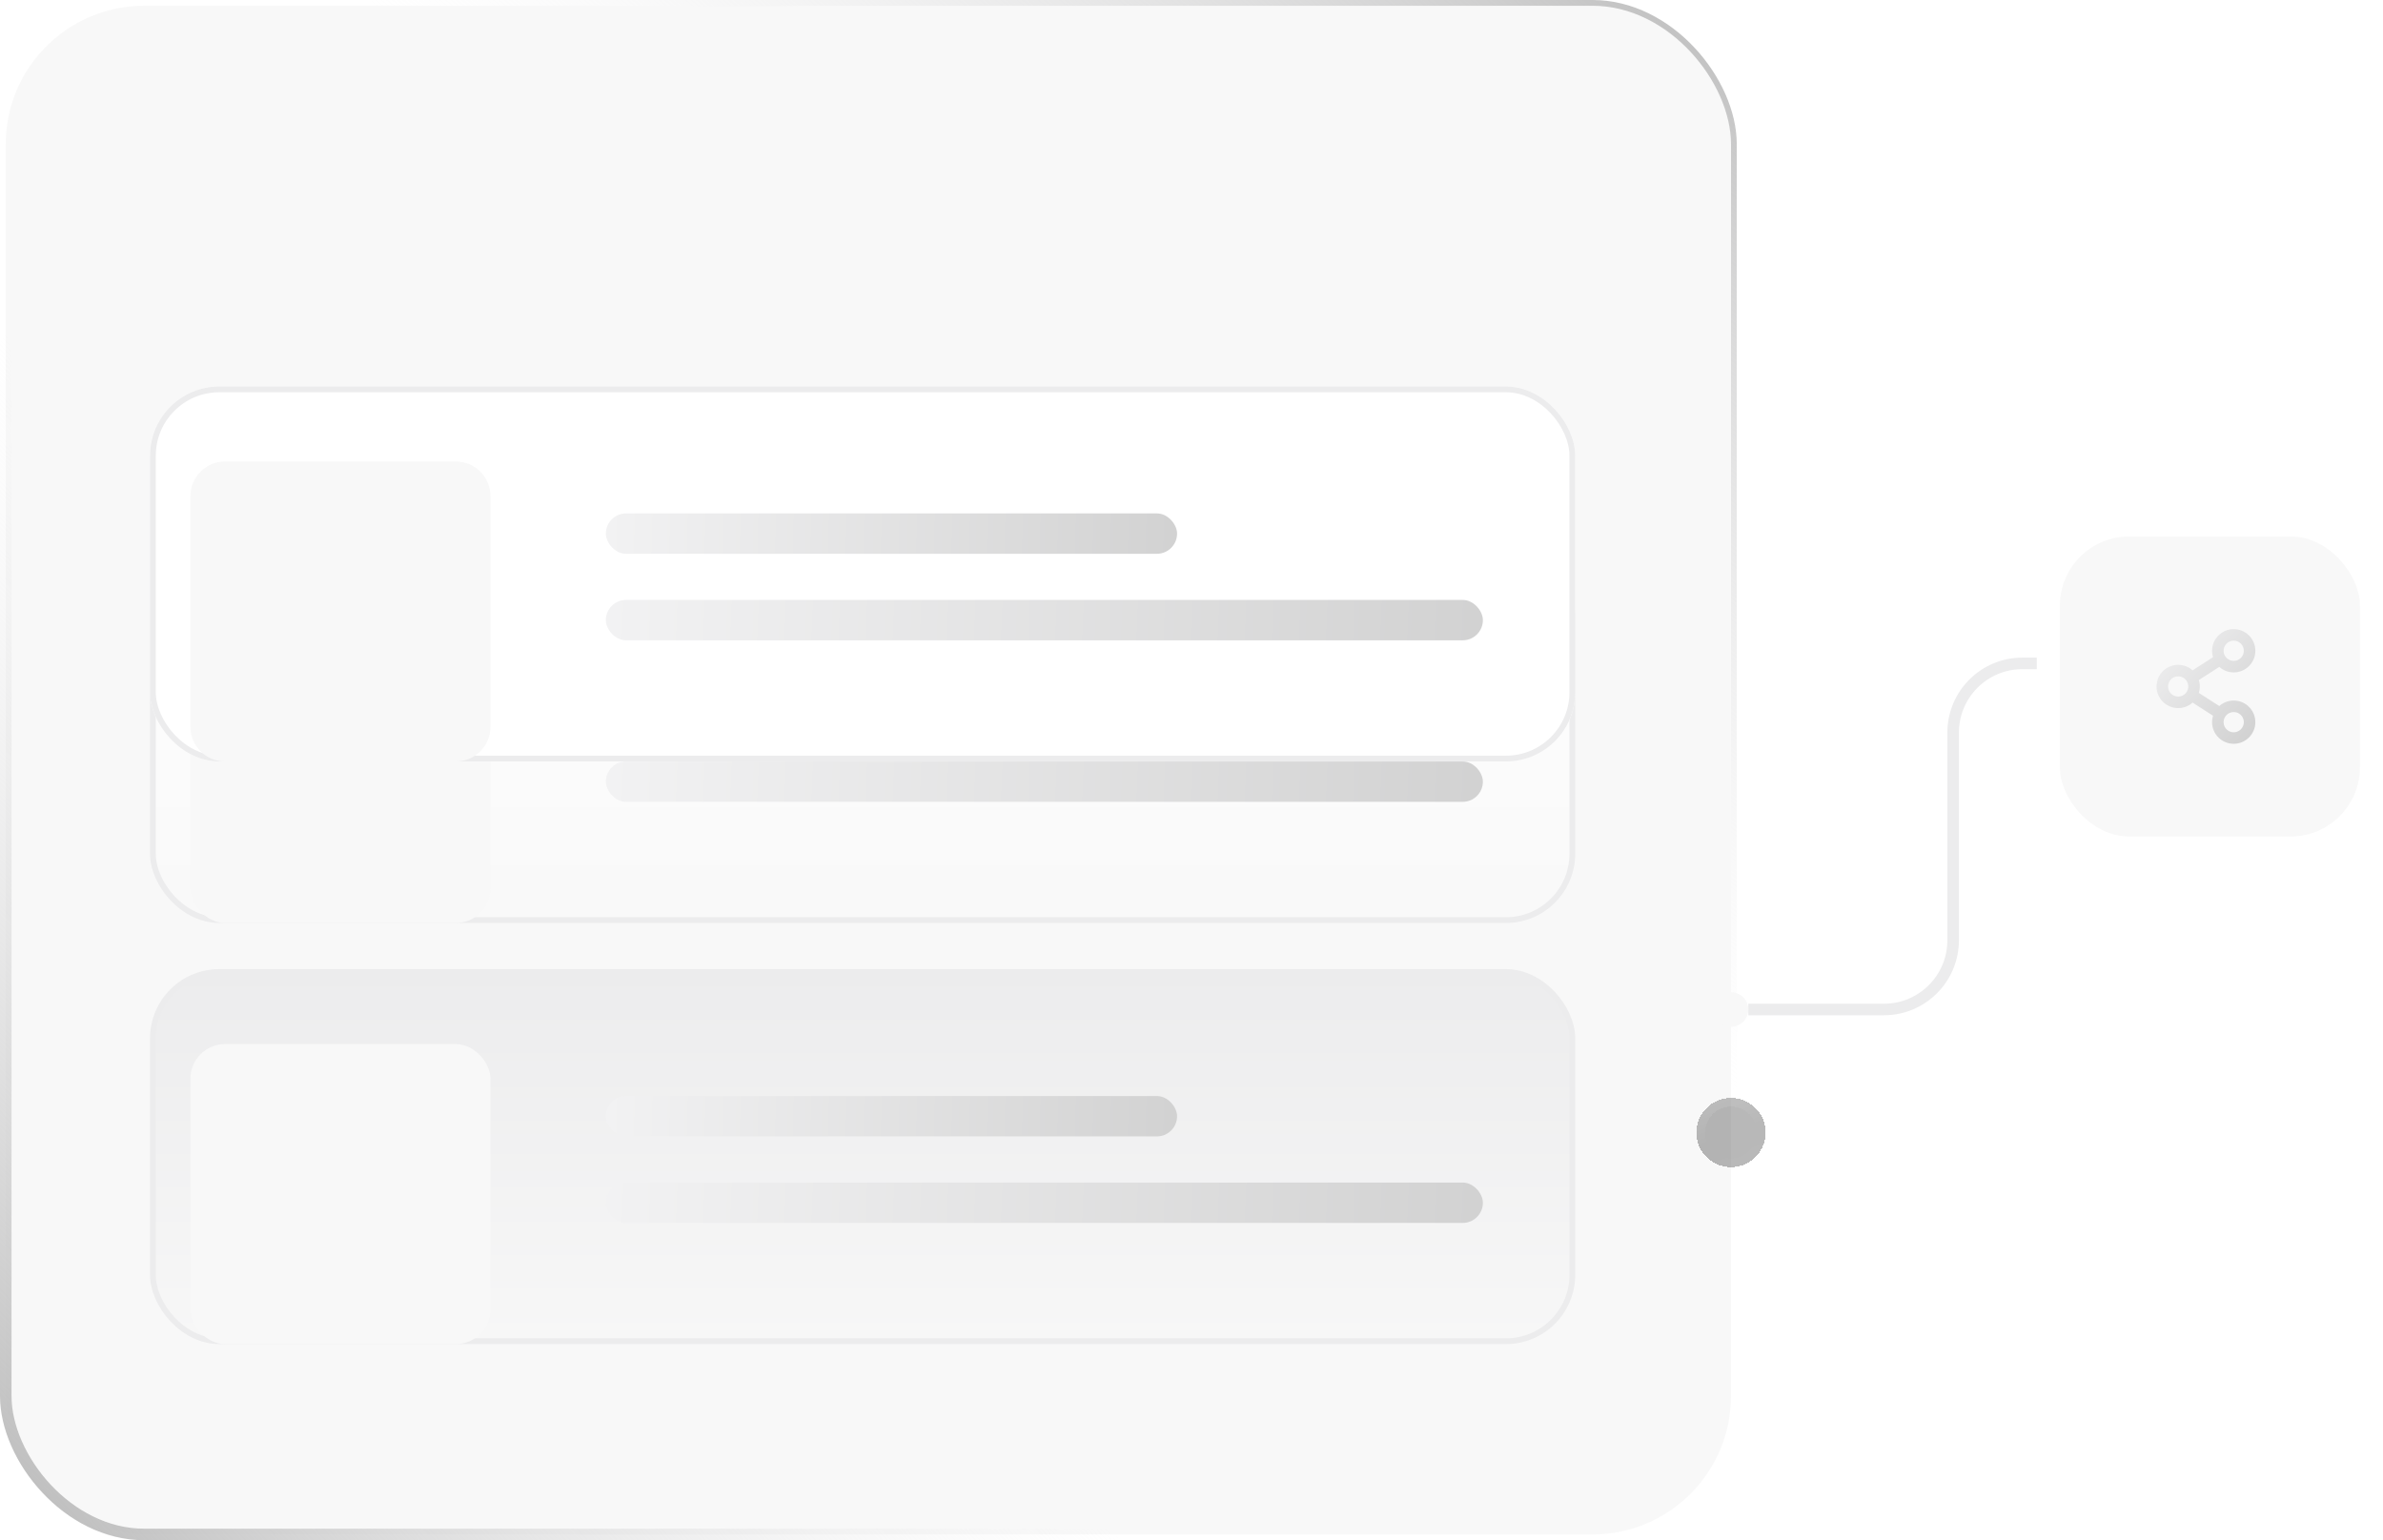
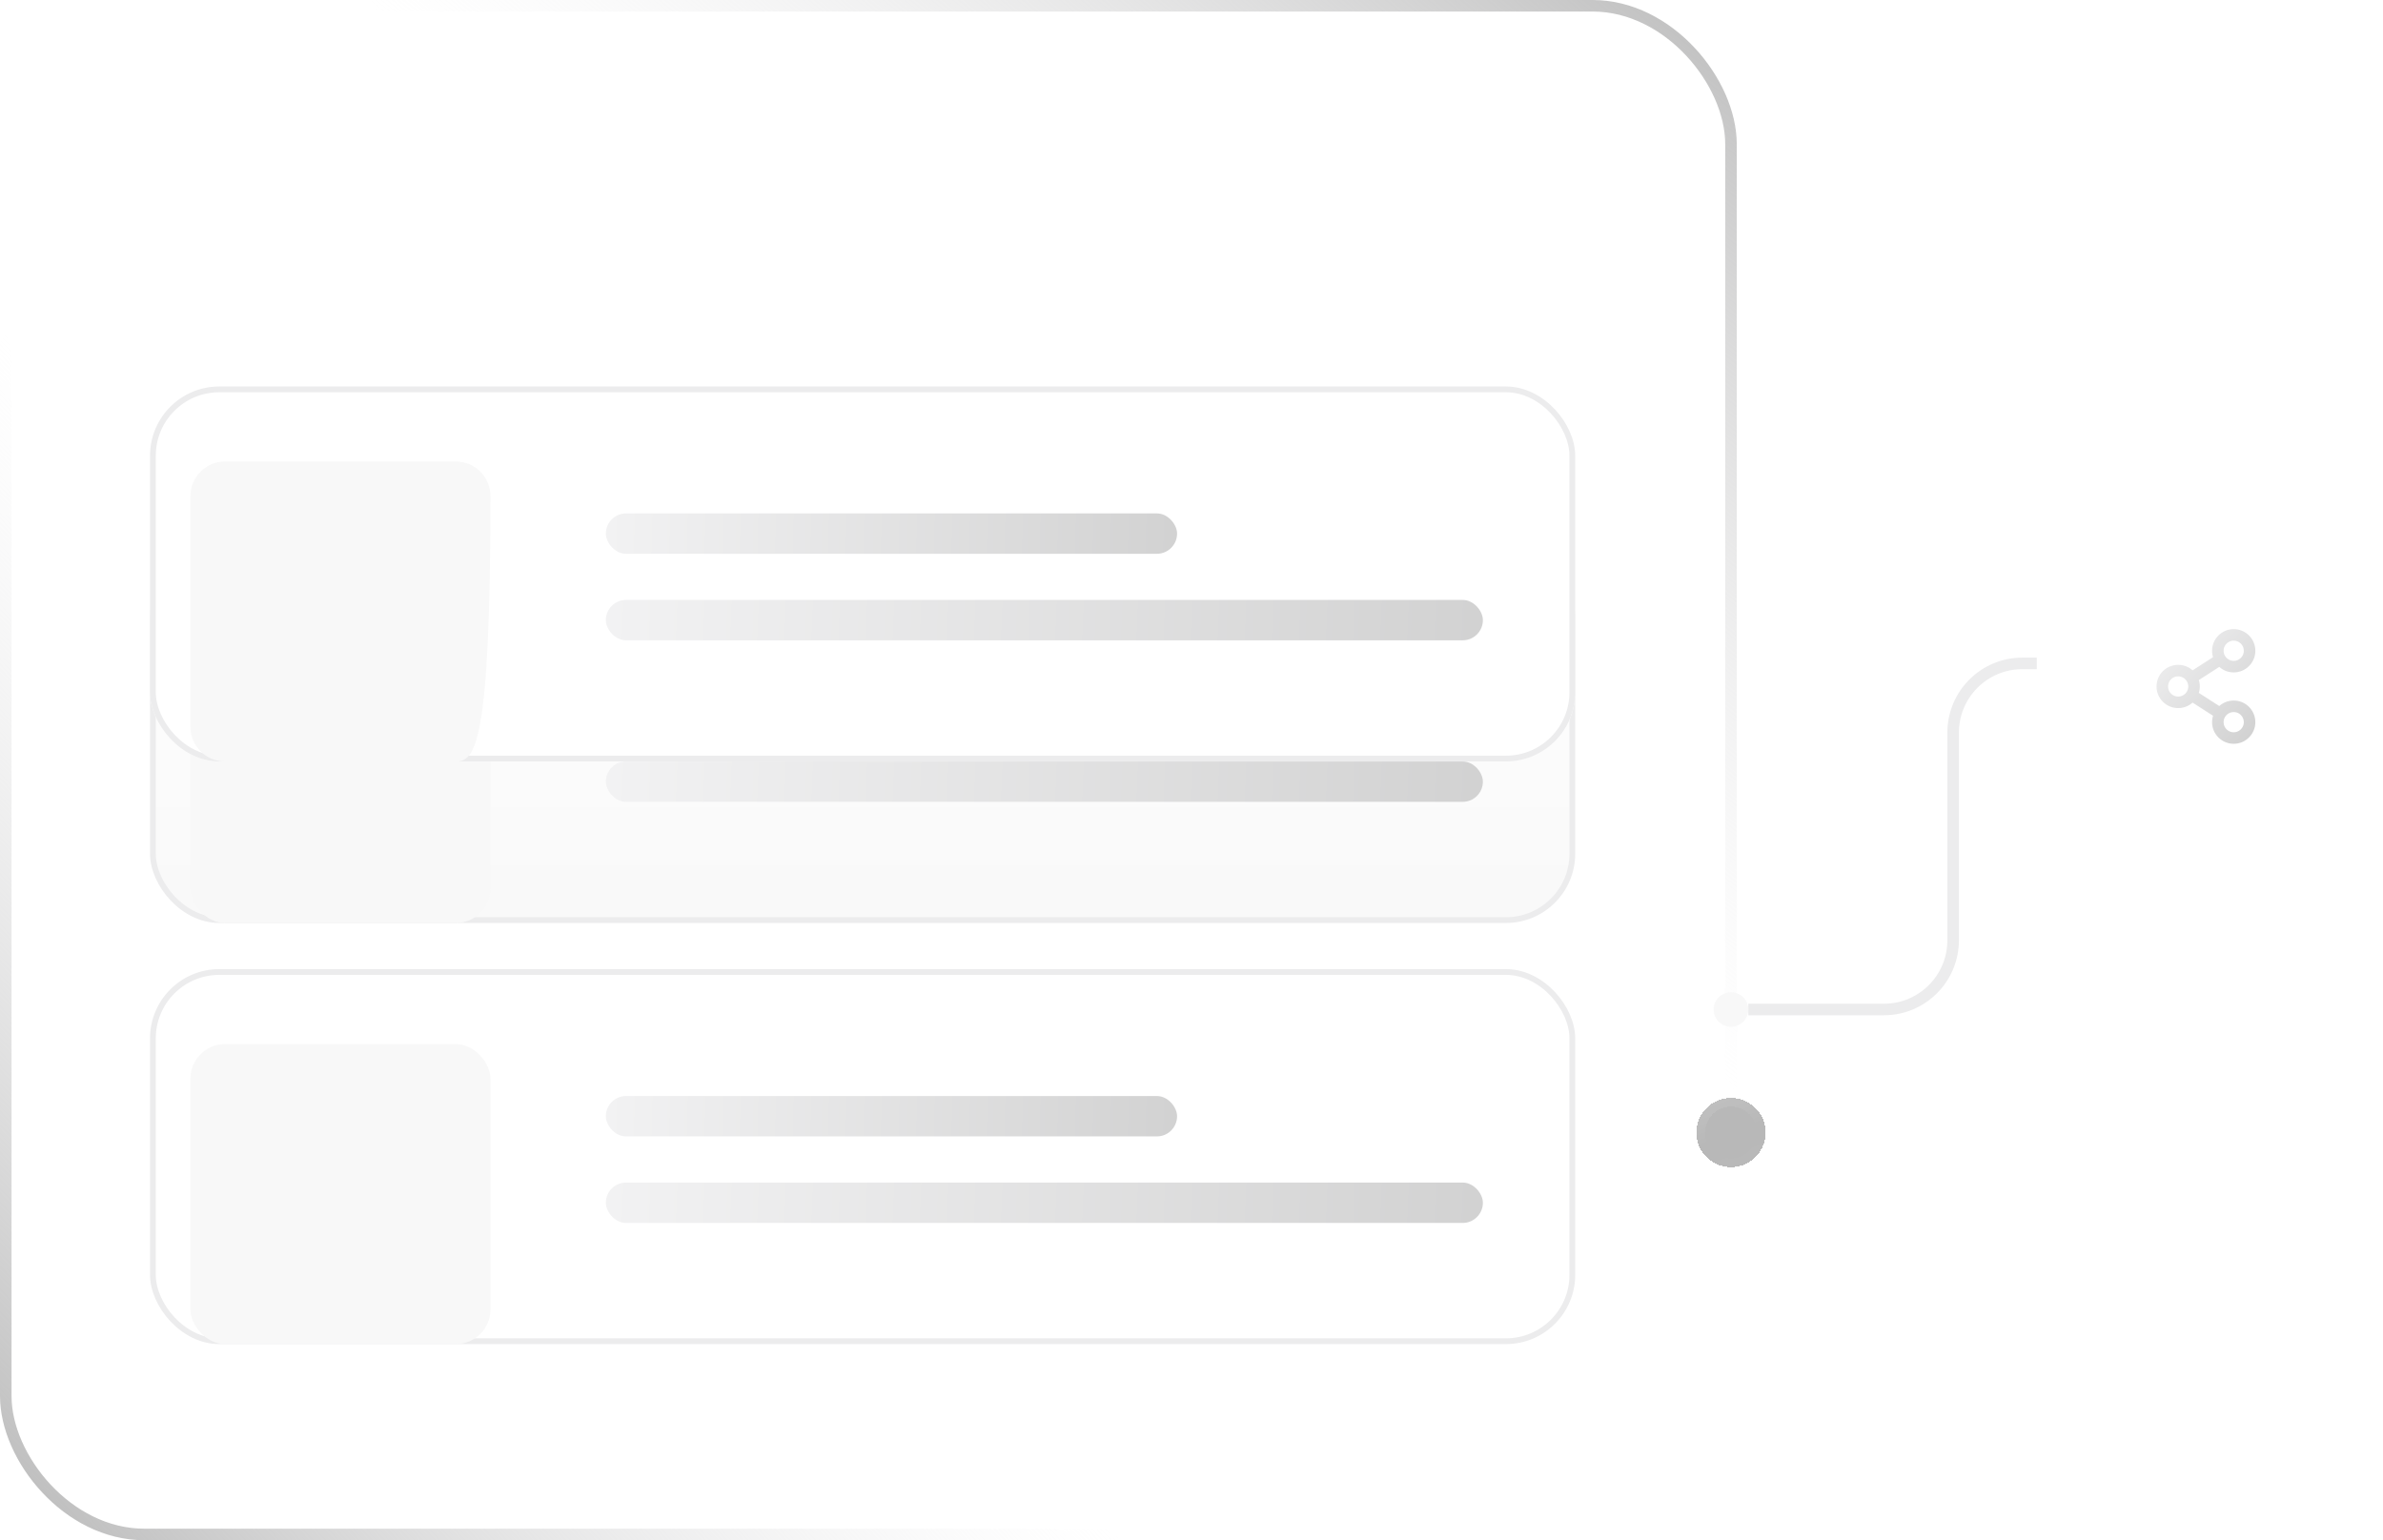
<svg xmlns="http://www.w3.org/2000/svg" width="413" height="267" viewBox="0 0 413 267" fill="none">
  <rect x="1" y="1" width="299" height="265" rx="24" stroke="url(#paint0_linear_8139_23613)" stroke-width="2" />
-   <rect x="1" y="1" width="299" height="265" rx="24" fill="#F8F8F8" />
  <rect x="1" y="1" width="299" height="265" rx="24" stroke="url(#paint1_linear_8139_23613)" stroke-width="2" />
-   <rect x="26.5" y="168.5" width="246" height="64" rx="11.5" fill="url(#paint2_linear_8139_23613)" />
  <rect x="26.5" y="168.5" width="246" height="64" rx="11.5" stroke="#ECECED" />
  <g filter="url(#filter0_ddd_8139_23613)">
    <rect x="33" y="175" width="52" height="52" rx="6" fill="#F8F8F8" />
  </g>
  <rect x="105" y="190" width="99" height="7" rx="3.5" fill="url(#paint3_linear_8139_23613)" />
  <rect x="105" y="205" width="152" height="7" rx="3.5" fill="url(#paint4_linear_8139_23613)" />
  <rect x="26.5" y="95.5" width="246" height="64" rx="11.5" fill="url(#paint5_linear_8139_23613)" />
  <rect x="26.5" y="95.5" width="246" height="64" rx="11.5" stroke="#ECECED" />
  <g filter="url(#filter1_ddd_8139_23613)">
    <rect x="33" y="102" width="52" height="52" rx="6" fill="#F8F8F8" />
  </g>
  <rect x="105" y="117" width="99" height="7" rx="3.5" fill="url(#paint6_linear_8139_23613)" />
  <rect x="105" y="132" width="152" height="7" rx="3.5" fill="url(#paint7_linear_8139_23613)" />
  <g filter="url(#filter2_dddd_8139_23613)">
    <rect x="26" y="22" width="247" height="65" rx="12" fill="white" />
    <rect x="26.5" y="22.5" width="246" height="64" rx="11.5" stroke="#ECECED" />
    <g filter="url(#filter3_ddd_8139_23613)">
-       <path d="M33 35C33 31.686 35.686 29 39 29H79C82.314 29 85 31.686 85 35V75C85 78.314 82.314 81 79 81H39C35.686 81 33 78.314 33 75V35Z" fill="#F8F8F8" />
+       <path d="M33 35C33 31.686 35.686 29 39 29H79C82.314 29 85 31.686 85 35C85 78.314 82.314 81 79 81H39C35.686 81 33 78.314 33 75V35Z" fill="#F8F8F8" />
    </g>
    <rect x="105" y="44" width="99" height="7" rx="3.5" fill="url(#paint8_linear_8139_23613)" />
    <rect x="105" y="59" width="152" height="7" rx="3.5" fill="url(#paint9_linear_8139_23613)" />
  </g>
  <path d="M353.5 115L350.5 115C343.873 115 338.5 120.373 338.5 127L338.5 163C338.5 169.627 333.127 175 326.5 175L303 175" stroke="#ECECED" stroke-width="2" />
  <g filter="url(#filter4_bdi_8139_23613)">
    <circle cx="300" cy="175" r="6" fill="#F8F8F8" fill-opacity="0.01" shape-rendering="crispEdges" />
    <circle cx="300" cy="175" r="6" fill="#121212" fill-opacity="0.3" shape-rendering="crispEdges" />
    <circle cx="300" cy="175" r="5.25" stroke="url(#paint10_linear_8139_23613)" stroke-opacity="0.25" stroke-width="1.5" shape-rendering="crispEdges" />
  </g>
  <circle cx="300" cy="175" r="3" fill="#F8F8F8" />
  <rect x="353.75" y="85.75" width="58.5" height="58.5" rx="15.25" stroke="white" stroke-width="1.5" />
  <g filter="url(#filter5_i_8139_23613)">
-     <rect x="357" y="89" width="52" height="52" rx="12" fill="#F8F8F8" />
    <path d="M384.812 110.299L379.813 113.513M379.813 116.487L384.812 119.701M380.25 115C380.25 116.519 379.019 117.75 377.5 117.75C375.981 117.75 374.75 116.519 374.75 115C374.75 113.481 375.981 112.25 377.5 112.25C379.019 112.25 380.25 113.481 380.25 115ZM389.875 121.188C389.875 122.706 388.644 123.938 387.125 123.938C385.606 123.938 384.375 122.706 384.375 121.188C384.375 119.669 385.606 118.438 387.125 118.438C388.644 118.438 389.875 119.669 389.875 121.188ZM389.875 108.812C389.875 110.331 388.644 111.562 387.125 111.562C385.606 111.562 384.375 110.331 384.375 108.812C384.375 107.294 385.606 106.062 387.125 106.062C388.644 106.062 389.875 107.294 389.875 108.812Z" stroke="url(#paint11_linear_8139_23613)" stroke-width="2" stroke-linecap="round" stroke-linejoin="round" />
  </g>
  <defs>
    <filter id="filter0_ddd_8139_23613" x="31.5" y="174" width="55" height="57.5" filterUnits="userSpaceOnUse" color-interpolation-filters="sRGB">
      <feFlood flood-opacity="0" result="BackgroundImageFix" />
      <feColorMatrix in="SourceAlpha" type="matrix" values="0 0 0 0 0 0 0 0 0 0 0 0 0 0 0 0 0 0 127 0" result="hardAlpha" />
      <feMorphology radius="1" operator="dilate" in="SourceAlpha" result="effect1_dropShadow_8139_23613" />
      <feOffset />
      <feComposite in2="hardAlpha" operator="out" />
      <feColorMatrix type="matrix" values="0 0 0 0 0 0 0 0 0 0 0 0 0 0 0 0 0 0 0.06 0" />
      <feBlend mode="normal" in2="BackgroundImageFix" result="effect1_dropShadow_8139_23613" />
      <feColorMatrix in="SourceAlpha" type="matrix" values="0 0 0 0 0 0 0 0 0 0 0 0 0 0 0 0 0 0 127 0" result="hardAlpha" />
      <feMorphology radius="0.05" operator="erode" in="SourceAlpha" result="effect2_dropShadow_8139_23613" />
      <feOffset dy="3" />
      <feGaussianBlur stdDeviation="0.5" />
      <feComposite in2="hardAlpha" operator="out" />
      <feColorMatrix type="matrix" values="0 0 0 0 0 0 0 0 0 0 0 0 0 0 0 0 0 0 0.06 0" />
      <feBlend mode="normal" in2="effect1_dropShadow_8139_23613" result="effect2_dropShadow_8139_23613" />
      <feColorMatrix in="SourceAlpha" type="matrix" values="0 0 0 0 0 0 0 0 0 0 0 0 0 0 0 0 0 0 127 0" result="hardAlpha" />
      <feMorphology radius="1.5" operator="erode" in="SourceAlpha" result="effect3_dropShadow_8139_23613" />
      <feOffset dy="3" />
      <feGaussianBlur stdDeviation="1.5" />
      <feComposite in2="hardAlpha" operator="out" />
      <feColorMatrix type="matrix" values="0 0 0 0 0 0 0 0 0 0 0 0 0 0 0 0 0 0 0.06 0" />
      <feBlend mode="normal" in2="effect2_dropShadow_8139_23613" result="effect3_dropShadow_8139_23613" />
      <feBlend mode="normal" in="SourceGraphic" in2="effect3_dropShadow_8139_23613" result="shape" />
    </filter>
    <filter id="filter1_ddd_8139_23613" x="31.5" y="101" width="55" height="57.5" filterUnits="userSpaceOnUse" color-interpolation-filters="sRGB">
      <feFlood flood-opacity="0" result="BackgroundImageFix" />
      <feColorMatrix in="SourceAlpha" type="matrix" values="0 0 0 0 0 0 0 0 0 0 0 0 0 0 0 0 0 0 127 0" result="hardAlpha" />
      <feMorphology radius="1" operator="dilate" in="SourceAlpha" result="effect1_dropShadow_8139_23613" />
      <feOffset />
      <feComposite in2="hardAlpha" operator="out" />
      <feColorMatrix type="matrix" values="0 0 0 0 0 0 0 0 0 0 0 0 0 0 0 0 0 0 0.06 0" />
      <feBlend mode="normal" in2="BackgroundImageFix" result="effect1_dropShadow_8139_23613" />
      <feColorMatrix in="SourceAlpha" type="matrix" values="0 0 0 0 0 0 0 0 0 0 0 0 0 0 0 0 0 0 127 0" result="hardAlpha" />
      <feMorphology radius="0.05" operator="erode" in="SourceAlpha" result="effect2_dropShadow_8139_23613" />
      <feOffset dy="3" />
      <feGaussianBlur stdDeviation="0.5" />
      <feComposite in2="hardAlpha" operator="out" />
      <feColorMatrix type="matrix" values="0 0 0 0 0 0 0 0 0 0 0 0 0 0 0 0 0 0 0.06 0" />
      <feBlend mode="normal" in2="effect1_dropShadow_8139_23613" result="effect2_dropShadow_8139_23613" />
      <feColorMatrix in="SourceAlpha" type="matrix" values="0 0 0 0 0 0 0 0 0 0 0 0 0 0 0 0 0 0 127 0" result="hardAlpha" />
      <feMorphology radius="1.5" operator="erode" in="SourceAlpha" result="effect3_dropShadow_8139_23613" />
      <feOffset dy="3" />
      <feGaussianBlur stdDeviation="1.5" />
      <feComposite in2="hardAlpha" operator="out" />
      <feColorMatrix type="matrix" values="0 0 0 0 0 0 0 0 0 0 0 0 0 0 0 0 0 0 0.06 0" />
      <feBlend mode="normal" in2="effect2_dropShadow_8139_23613" result="effect3_dropShadow_8139_23613" />
      <feBlend mode="normal" in="SourceGraphic" in2="effect3_dropShadow_8139_23613" result="shape" />
    </filter>
    <filter id="filter2_dddd_8139_23613" x="14" y="22" width="271" height="101" filterUnits="userSpaceOnUse" color-interpolation-filters="sRGB">
      <feFlood flood-opacity="0" result="BackgroundImageFix" />
      <feColorMatrix in="SourceAlpha" type="matrix" values="0 0 0 0 0 0 0 0 0 0 0 0 0 0 0 0 0 0 127 0" result="hardAlpha" />
      <feMorphology radius="1.5" operator="erode" in="SourceAlpha" result="effect1_dropShadow_8139_23613" />
      <feOffset dy="3" />
      <feGaussianBlur stdDeviation="1.5" />
      <feComposite in2="hardAlpha" operator="out" />
      <feColorMatrix type="matrix" values="0 0 0 0 0 0 0 0 0 0 0 0 0 0 0 0 0 0 0.06 0" />
      <feBlend mode="normal" in2="BackgroundImageFix" result="effect1_dropShadow_8139_23613" />
      <feColorMatrix in="SourceAlpha" type="matrix" values="0 0 0 0 0 0 0 0 0 0 0 0 0 0 0 0 0 0 127 0" result="hardAlpha" />
      <feMorphology radius="3" operator="erode" in="SourceAlpha" result="effect2_dropShadow_8139_23613" />
      <feOffset dy="6" />
      <feGaussianBlur stdDeviation="3" />
      <feComposite in2="hardAlpha" operator="out" />
      <feColorMatrix type="matrix" values="0 0 0 0 0 0 0 0 0 0 0 0 0 0 0 0 0 0 0.06 0" />
      <feBlend mode="normal" in2="effect1_dropShadow_8139_23613" result="effect2_dropShadow_8139_23613" />
      <feColorMatrix in="SourceAlpha" type="matrix" values="0 0 0 0 0 0 0 0 0 0 0 0 0 0 0 0 0 0 127 0" result="hardAlpha" />
      <feMorphology radius="6" operator="erode" in="SourceAlpha" result="effect3_dropShadow_8139_23613" />
      <feOffset dy="12" />
      <feGaussianBlur stdDeviation="6" />
      <feComposite in2="hardAlpha" operator="out" />
      <feColorMatrix type="matrix" values="0 0 0 0 0 0 0 0 0 0 0 0 0 0 0 0 0 0 0.06 0" />
      <feBlend mode="normal" in2="effect2_dropShadow_8139_23613" result="effect3_dropShadow_8139_23613" />
      <feColorMatrix in="SourceAlpha" type="matrix" values="0 0 0 0 0 0 0 0 0 0 0 0 0 0 0 0 0 0 127 0" result="hardAlpha" />
      <feMorphology radius="12" operator="erode" in="SourceAlpha" result="effect4_dropShadow_8139_23613" />
      <feOffset dy="24" />
      <feGaussianBlur stdDeviation="12" />
      <feComposite in2="hardAlpha" operator="out" />
      <feColorMatrix type="matrix" values="0 0 0 0 0 0 0 0 0 0 0 0 0 0 0 0 0 0 0.06 0" />
      <feBlend mode="normal" in2="effect3_dropShadow_8139_23613" result="effect4_dropShadow_8139_23613" />
      <feBlend mode="normal" in="SourceGraphic" in2="effect4_dropShadow_8139_23613" result="shape" />
    </filter>
    <filter id="filter3_ddd_8139_23613" x="31.5" y="28" width="55" height="57.5" filterUnits="userSpaceOnUse" color-interpolation-filters="sRGB">
      <feFlood flood-opacity="0" result="BackgroundImageFix" />
      <feColorMatrix in="SourceAlpha" type="matrix" values="0 0 0 0 0 0 0 0 0 0 0 0 0 0 0 0 0 0 127 0" result="hardAlpha" />
      <feMorphology radius="1" operator="dilate" in="SourceAlpha" result="effect1_dropShadow_8139_23613" />
      <feOffset />
      <feComposite in2="hardAlpha" operator="out" />
      <feColorMatrix type="matrix" values="0 0 0 0 0 0 0 0 0 0 0 0 0 0 0 0 0 0 0.06 0" />
      <feBlend mode="normal" in2="BackgroundImageFix" result="effect1_dropShadow_8139_23613" />
      <feColorMatrix in="SourceAlpha" type="matrix" values="0 0 0 0 0 0 0 0 0 0 0 0 0 0 0 0 0 0 127 0" result="hardAlpha" />
      <feMorphology radius="0.05" operator="erode" in="SourceAlpha" result="effect2_dropShadow_8139_23613" />
      <feOffset dy="3" />
      <feGaussianBlur stdDeviation="0.5" />
      <feComposite in2="hardAlpha" operator="out" />
      <feColorMatrix type="matrix" values="0 0 0 0 0 0 0 0 0 0 0 0 0 0 0 0 0 0 0.06 0" />
      <feBlend mode="normal" in2="effect1_dropShadow_8139_23613" result="effect2_dropShadow_8139_23613" />
      <feColorMatrix in="SourceAlpha" type="matrix" values="0 0 0 0 0 0 0 0 0 0 0 0 0 0 0 0 0 0 127 0" result="hardAlpha" />
      <feMorphology radius="1.5" operator="erode" in="SourceAlpha" result="effect3_dropShadow_8139_23613" />
      <feOffset dy="3" />
      <feGaussianBlur stdDeviation="1.5" />
      <feComposite in2="hardAlpha" operator="out" />
      <feColorMatrix type="matrix" values="0 0 0 0 0 0 0 0 0 0 0 0 0 0 0 0 0 0 0.06 0" />
      <feBlend mode="normal" in2="effect2_dropShadow_8139_23613" result="effect3_dropShadow_8139_23613" />
      <feBlend mode="normal" in="SourceGraphic" in2="effect3_dropShadow_8139_23613" result="shape" />
    </filter>
    <filter id="filter4_bdi_8139_23613" x="286" y="161" width="28" height="46.667" filterUnits="userSpaceOnUse" color-interpolation-filters="sRGB">
      <feFlood flood-opacity="0" result="BackgroundImageFix" />
      <feGaussianBlur in="BackgroundImageFix" stdDeviation="4" />
      <feComposite in2="SourceAlpha" operator="in" result="effect1_backgroundBlur_8139_23613" />
      <feColorMatrix in="SourceAlpha" type="matrix" values="0 0 0 0 0 0 0 0 0 0 0 0 0 0 0 0 0 0 127 0" result="hardAlpha" />
      <feMorphology radius="10.667" operator="erode" in="SourceAlpha" result="effect2_dropShadow_8139_23613" />
      <feOffset dy="21.333" />
      <feGaussianBlur stdDeviation="8" />
      <feComposite in2="hardAlpha" operator="out" />
      <feColorMatrix type="matrix" values="0 0 0 0 0 0 0 0 0 0 0 0 0 0 0 0 0 0 0.4 0" />
      <feBlend mode="multiply" in2="effect1_backgroundBlur_8139_23613" result="effect2_dropShadow_8139_23613" />
      <feBlend mode="normal" in="SourceGraphic" in2="effect2_dropShadow_8139_23613" result="shape" />
      <feColorMatrix in="SourceAlpha" type="matrix" values="0 0 0 0 0 0 0 0 0 0 0 0 0 0 0 0 0 0 127 0" result="hardAlpha" />
      <feOffset />
      <feGaussianBlur stdDeviation="2.667" />
      <feComposite in2="hardAlpha" operator="arithmetic" k2="-1" k3="1" />
      <feColorMatrix type="matrix" values="0 0 0 0 0.973 0 0 0 0 0.973 0 0 0 0 0.973 0 0 0 0.25 0" />
      <feBlend mode="normal" in2="shape" result="effect3_innerShadow_8139_23613" />
    </filter>
    <filter id="filter5_i_8139_23613" x="357" y="89" width="52" height="56" filterUnits="userSpaceOnUse" color-interpolation-filters="sRGB">
      <feFlood flood-opacity="0" result="BackgroundImageFix" />
      <feBlend mode="normal" in="SourceGraphic" in2="BackgroundImageFix" result="shape" />
      <feColorMatrix in="SourceAlpha" type="matrix" values="0 0 0 0 0 0 0 0 0 0 0 0 0 0 0 0 0 0 127 0" result="hardAlpha" />
      <feOffset dy="4" />
      <feGaussianBlur stdDeviation="3" />
      <feComposite in2="hardAlpha" operator="arithmetic" k2="-1" k3="1" />
      <feColorMatrix type="matrix" values="0 0 0 0 0 0 0 0 0 0 0 0 0 0 0 0 0 0 0.16 0" />
      <feBlend mode="normal" in2="shape" result="effect1_innerShadow_8139_23613" />
    </filter>
    <linearGradient id="paint0_linear_8139_23613" x1="208.5" y1="116" x2="300" y2="1" gradientUnits="userSpaceOnUse">
      <stop stop-color="#ECECED" stop-opacity="0" />
      <stop offset="1" stop-color="#BCBCBC" />
    </linearGradient>
    <linearGradient id="paint1_linear_8139_23613" x1="107.5" y1="173" x2="7" y2="266" gradientUnits="userSpaceOnUse">
      <stop stop-color="#ECECED" stop-opacity="0" />
      <stop offset="1" stop-color="#BCBCBC" />
    </linearGradient>
    <linearGradient id="paint2_linear_8139_23613" x1="149" y1="168" x2="149" y2="238" gradientUnits="userSpaceOnUse">
      <stop stop-color="#ECECED" />
      <stop offset="1" stop-color="#F8F8F8" />
    </linearGradient>
    <linearGradient id="paint3_linear_8139_23613" x1="102.395" y1="190" x2="209.322" y2="192.973" gradientUnits="userSpaceOnUse">
      <stop stop-color="#F3F3F4" />
      <stop offset="1" stop-color="#D0D0D0" />
    </linearGradient>
    <linearGradient id="paint4_linear_8139_23613" x1="101" y1="205" x2="265" y2="212" gradientUnits="userSpaceOnUse">
      <stop stop-color="#F3F3F4" />
      <stop offset="1" stop-color="#D0D0D0" />
    </linearGradient>
    <linearGradient id="paint5_linear_8139_23613" x1="149" y1="95" x2="149" y2="165" gradientUnits="userSpaceOnUse">
      <stop stop-color="white" />
      <stop offset="1" stop-color="#F8F8F8" />
    </linearGradient>
    <linearGradient id="paint6_linear_8139_23613" x1="102.395" y1="117" x2="209.322" y2="119.973" gradientUnits="userSpaceOnUse">
      <stop stop-color="#F3F3F4" />
      <stop offset="1" stop-color="#D0D0D0" />
    </linearGradient>
    <linearGradient id="paint7_linear_8139_23613" x1="101" y1="132" x2="265" y2="139" gradientUnits="userSpaceOnUse">
      <stop stop-color="#F3F3F4" />
      <stop offset="1" stop-color="#D0D0D0" />
    </linearGradient>
    <linearGradient id="paint8_linear_8139_23613" x1="102.395" y1="44" x2="209.322" y2="46.973" gradientUnits="userSpaceOnUse">
      <stop stop-color="#F3F3F4" />
      <stop offset="1" stop-color="#D0D0D0" />
    </linearGradient>
    <linearGradient id="paint9_linear_8139_23613" x1="101" y1="59" x2="265" y2="66" gradientUnits="userSpaceOnUse">
      <stop stop-color="#F3F3F4" />
      <stop offset="1" stop-color="#D0D0D0" />
    </linearGradient>
    <linearGradient id="paint10_linear_8139_23613" x1="300" y1="169" x2="305.22" y2="182.177" gradientUnits="userSpaceOnUse">
      <stop stop-color="white" stop-opacity="0.4" />
      <stop offset="0.4" stop-color="white" stop-opacity="0.01" />
      <stop offset="0.6" stop-color="white" stop-opacity="0.01" />
      <stop offset="1" stop-color="white" stop-opacity="0.1" />
    </linearGradient>
    <linearGradient id="paint11_linear_8139_23613" x1="370.5" y1="107.5" x2="390" y2="125.5" gradientUnits="userSpaceOnUse">
      <stop stop-color="#F3F3F4" />
      <stop offset="1" stop-color="#D0D0D0" />
    </linearGradient>
  </defs>
</svg>